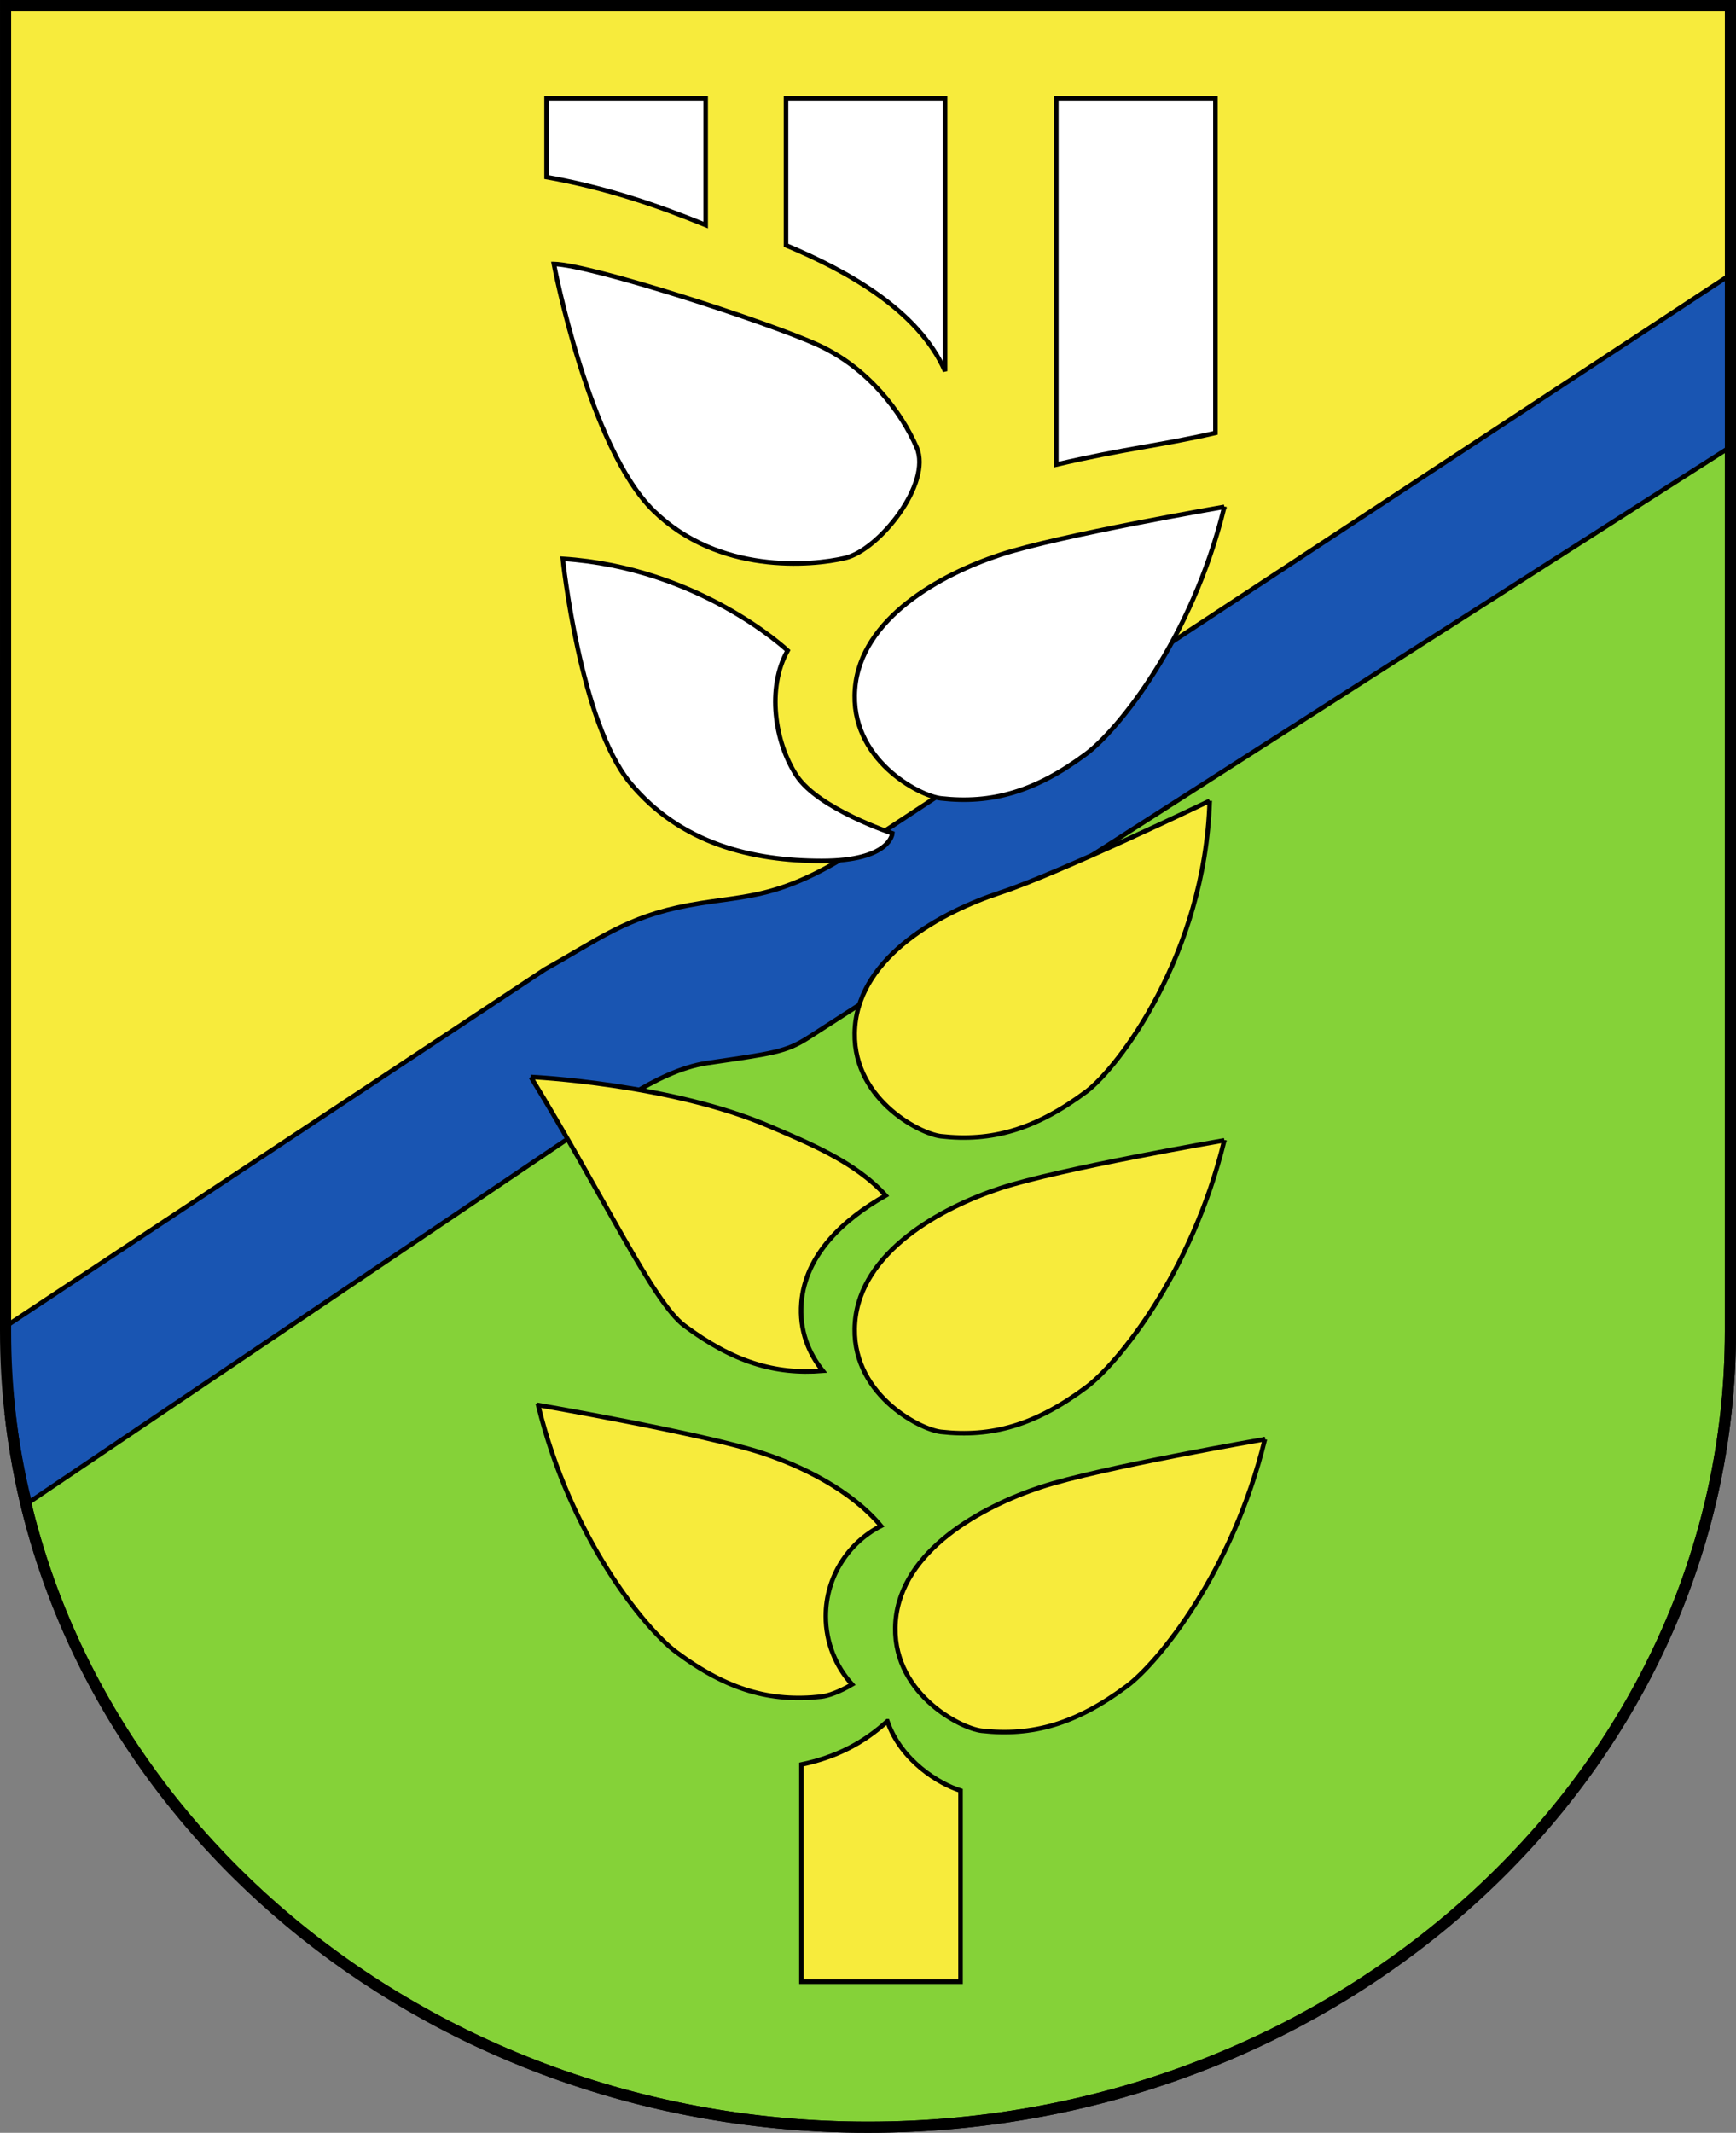
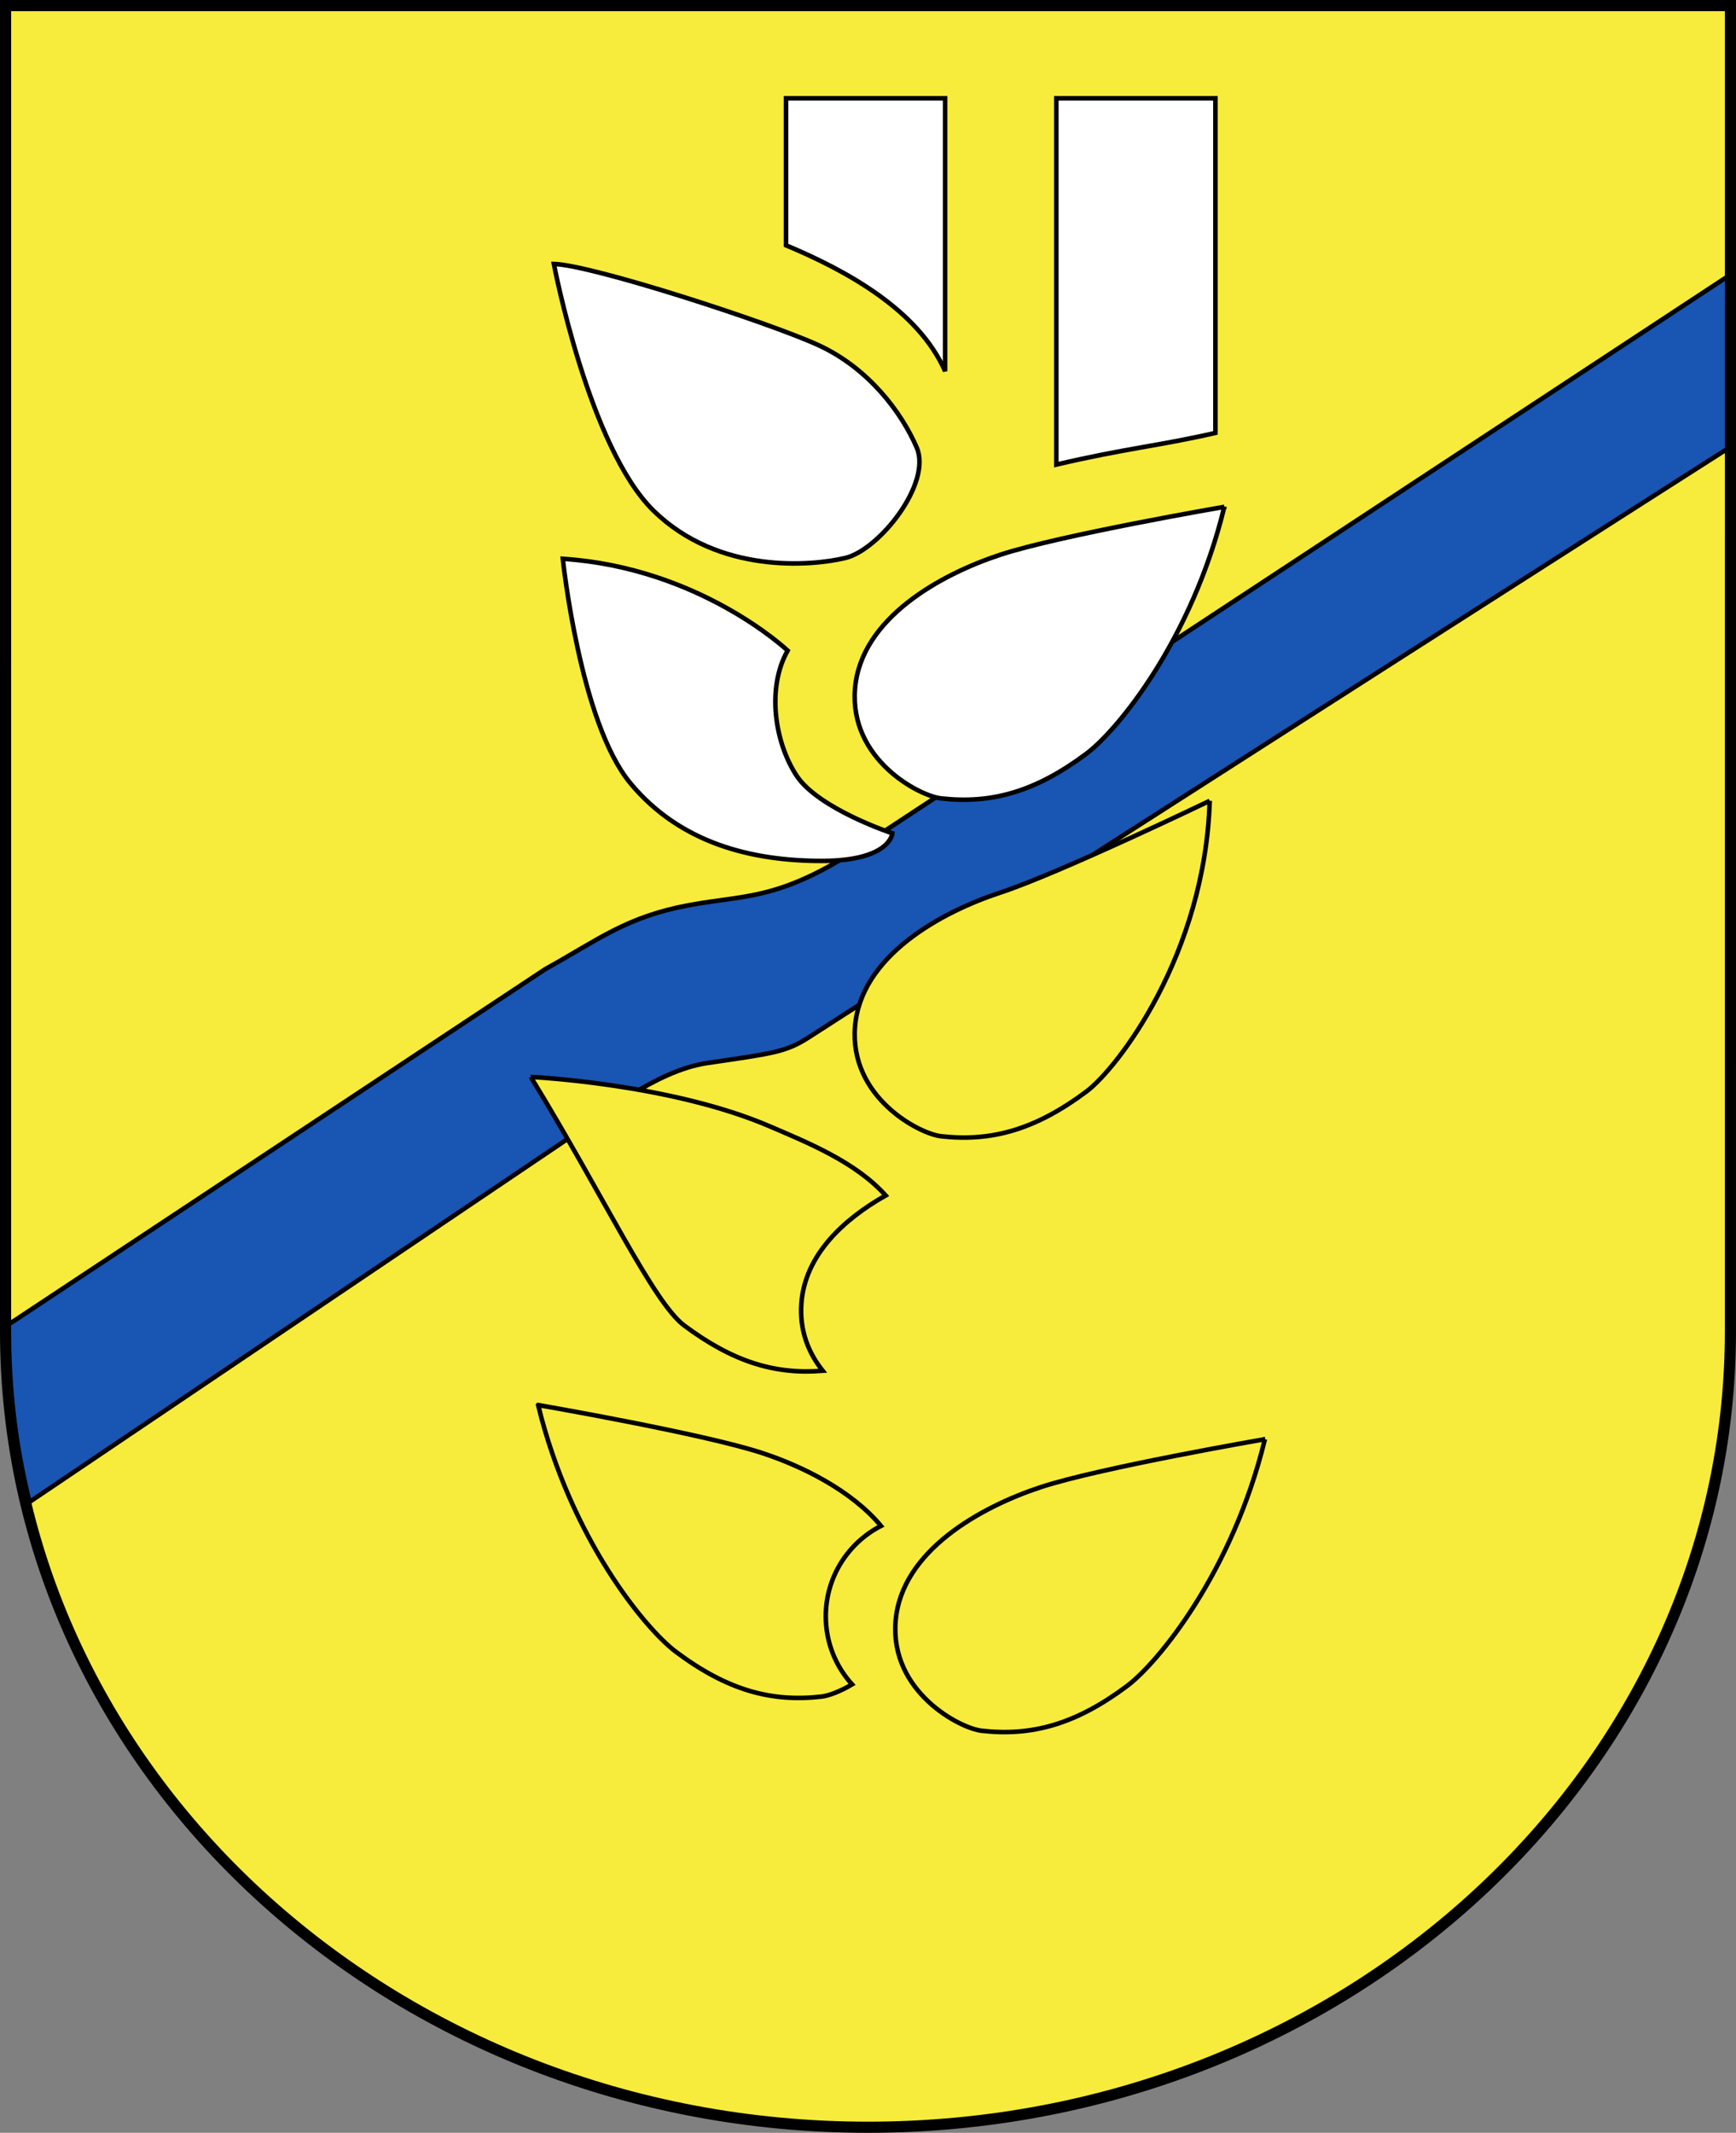
<svg xmlns="http://www.w3.org/2000/svg" xmlns:ns1="http://sodipodi.sourceforge.net/DTD/sodipodi-0.dtd" xmlns:ns2="http://www.inkscape.org/namespaces/inkscape" version="1.0" width="763.82" height="937.889" id="svg8343" ns1:docname="POL_gmina_Białobrzegi_(powiat_łańcucki)_COA.svg" ns2:version="1.1.2 (b8e25be833, 2022-02-05)">
  <rect width="100%" height="100%" fill="#808080" stroke="none" />
  <defs id="defs8345" />
  <g transform="translate(-10.947,-77.704)" id="layer1">
    <path d="m 13.4,80.154 -0.002,583 c 0,193.194 169.997,349.989 379.457,349.989 209.46,0 379.457,-156.795 379.457,-349.989 l 0.006,-583 z" style="fill:#f7eb3c;fill-opacity:1;stroke:none;stroke-width:4.9;stroke-miterlimit:4;stroke-dasharray:none;stroke-opacity:1" id="CoA_Nr._11" />
-     <path d="m 15.55,700.628 c 20.294,175.594 181.569,312.515 377.304,312.515 209.46,0 379.457,-156.795 379.457,-349.989 l 0.004,-435.077 c 0,0 -756.765,472.551 -756.765,472.551 z" style="fill:#85d238;fill-opacity:1;stroke:#000000;stroke-width:4.9;stroke-miterlimit:4;stroke-dasharray:none;stroke-opacity:1" id="path9465" />
    <path d="m 475.714,120.934 h 70 v 147.143 c -25.06,5.729 -39.457,6.776 -70,13.929 z" style="fill:#ffffff;fill-opacity:1;stroke:#000000;stroke-width:2;stroke-linecap:round;stroke-linejoin:miter;stroke-miterlimit:4;stroke-dasharray:none;stroke-dashoffset:0;stroke-opacity:1" id="rect9467" />
    <path d="m 356.786,120.934 h 70 v 120 c -11.81,-26.903 -43.332,-44.207 -70,-55.357 z" style="fill:#ffffff;fill-opacity:1;stroke:#000000;stroke-width:2;stroke-linecap:round;stroke-linejoin:miter;stroke-miterlimit:4;stroke-dasharray:none;stroke-dashoffset:0;stroke-opacity:1" id="rect10438" />
-     <path d="m 251.429,120.934 h 70 v 55.714 c -21.038,-8.554 -43.292,-16.297 -70,-21.071 z" style="fill:#ffffff;fill-opacity:1;stroke:#000000;stroke-width:2;stroke-linecap:round;stroke-linejoin:miter;stroke-miterlimit:4;stroke-dasharray:none;stroke-dashoffset:0;stroke-opacity:1" id="rect10440" />
    <path d="m 254.643,193.791 c 0,0 15.357,80.714 43.929,108.571 28.571,27.857 69.286,24.286 84.286,20.714 15,-3.571 38.214,-32.857 31.429,-48.571 -6.786,-15.714 -21.429,-35 -43.214,-45 -21.786,-10 -100,-35.357 -116.429,-35.714 z" style="color:#000000;display:inline;overflow:visible;visibility:visible;opacity:1;fill:#ffffff;fill-opacity:1;fill-rule:evenodd;stroke:#000000;stroke-width:2;stroke-linecap:butt;stroke-linejoin:miter;stroke-miterlimit:4;stroke-dasharray:none;stroke-dashoffset:0;stroke-opacity:1;marker:none;marker-start:none;marker-mid:none;marker-end:none;enable-background:accumulate" id="path10445" />
-     <path d="m 549.643,579.148 c 0,0 -72.5,12.5 -98.571,21.071 -26.071,8.571 -61.429,27.857 -63.929,58.929 -2.5,31.071 28.216,47.126 37.857,48.214 22.143,2.5 41.429,-2.857 63.929,-19.643 13.636,-10.173 46.429,-50 60.714,-108.571 z" style="color:#000000;display:inline;overflow:visible;visibility:visible;opacity:1;fill:#f7eb3c;fill-opacity:1;fill-rule:evenodd;stroke:#000000;stroke-width:2;stroke-linecap:butt;stroke-linejoin:miter;stroke-miterlimit:4;stroke-dasharray:none;stroke-dashoffset:0;stroke-opacity:1;marker:none;marker-start:none;marker-mid:none;marker-end:none;enable-background:accumulate" id="path10453" />
+     <path d="m 549.643,579.148 z" style="color:#000000;display:inline;overflow:visible;visibility:visible;opacity:1;fill:#f7eb3c;fill-opacity:1;fill-rule:evenodd;stroke:#000000;stroke-width:2;stroke-linecap:butt;stroke-linejoin:miter;stroke-miterlimit:4;stroke-dasharray:none;stroke-dashoffset:0;stroke-opacity:1;marker:none;marker-start:none;marker-mid:none;marker-end:none;enable-background:accumulate" id="path10453" />
    <path d="m 567.5,710.576 c 0,0 -72.5,12.5 -98.571,21.071 C 442.857,740.219 407.5,759.505 405,790.576 c -2.5,31.071 28.216,47.126 37.857,48.214 22.143,2.5 41.429,-2.857 63.929,-19.643 C 520.421,808.975 553.214,769.148 567.5,710.576 Z" style="color:#000000;display:inline;overflow:visible;visibility:visible;opacity:1;fill:#f7eb3c;fill-opacity:1;fill-rule:evenodd;stroke:#000000;stroke-width:2;stroke-linecap:butt;stroke-linejoin:miter;stroke-miterlimit:4;stroke-dasharray:none;stroke-dashoffset:0;stroke-opacity:1;marker:none;marker-start:none;marker-mid:none;marker-end:none;enable-background:accumulate" id="path10455" />
    <path d="m 247.719,695.562 c 14.286,58.571 47.083,98.421 60.719,108.594 22.5,16.786 41.763,22.125 63.906,19.625 3.002,-0.339 8.051,-2.133 13.5,-5.375 -7.19,-7.926 -11.562,-18.433 -11.562,-29.969 10e-6,-17.302 9.878,-32.31 24.281,-39.719 -13.123,-15.729 -34.783,-26.31 -52.281,-32.062 -26.071,-8.571 -98.562,-21.094 -98.562,-21.094 z" style="color:#000000;display:inline;overflow:visible;visibility:visible;opacity:1;fill:#f7eb3c;fill-opacity:1;fill-rule:evenodd;stroke:#000000;stroke-width:2;stroke-linecap:butt;stroke-linejoin:miter;stroke-miterlimit:4;stroke-dasharray:none;stroke-dashoffset:0;stroke-opacity:1;marker:none;marker-start:none;marker-mid:none;marker-end:none;enable-background:accumulate" id="path10457" />
-     <path d="m 401.375,834.594 c -10.463,9.547 -22.426,15.789 -37.812,19.031 v 95.531 h 70 v -84.062 c -9.334,-2.897 -26.168,-13.035 -32.188,-30.5 z" style="fill:#f7eb3c;fill-opacity:1;stroke:#000000;stroke-width:2;stroke-linecap:round;stroke-linejoin:miter;stroke-miterlimit:4;stroke-dasharray:none;stroke-dashoffset:0;stroke-opacity:1" id="path10467" />
    <path d="m 14.474,660.296 c 0,26.771 3.264,52.843 9.445,77.895 0,0 249.531,-168.25 249.531,-168.25 0,0 25.57,-21.374 48.599,-24.76 28.84,-4.24 34.582,-4.768 44.682,-11.274 C 522.736,433.426 773.391,273.535 773.391,273.535 l 7e-4,-75.761 c 0,0 -374.392,246.131 -374.392,246.131 -43.267,30.391 -57.424,26.76 -84.919,31.852 -27.615,5.114 -39.651,15.067 -63.221,28.111 0,0 -236.386,156.43 -236.386,156.43 z" style="fill:#1955b2;fill-opacity:1;stroke:#000000;stroke-width:2;stroke-miterlimit:4;stroke-dasharray:none;stroke-opacity:1" id="path14355" />
    <path d="m 13.4,80.154 -0.002,583 c 0,193.194 169.997,349.989 379.457,349.989 209.46,0 379.457,-156.795 379.457,-349.989 l 0.006,-583 z" style="fill:none;fill-opacity:1;stroke:#000000;stroke-width:4.9;stroke-miterlimit:4;stroke-dasharray:none;stroke-opacity:1" id="path10475" />
    <path d="m 244.496,551.286 c 32.143,52.5 53.869,99.135 67.504,109.308 21.488,16.03 40.027,21.613 60.938,19.906 -6.094,-7.609 -10.369,-17.585 -9.375,-29.938 1.689,-20.99 18.377,-36.593 37.062,-47.156 -13.229,-14.774 -34.496,-23.295 -50.781,-30.312 C 305.915,554.165 244.496,551.286 244.496,551.286 Z" style="color:#000000;display:inline;overflow:visible;visibility:visible;opacity:1;fill:#f7eb3c;fill-opacity:1;fill-rule:evenodd;stroke:#000000;stroke-width:2;stroke-linecap:butt;stroke-linejoin:miter;stroke-miterlimit:4;stroke-dasharray:none;stroke-dashoffset:0;stroke-opacity:1;marker:none;marker-start:none;marker-mid:none;marker-end:none;enable-background:accumulate" id="path10462" />
    <path d="m 543.214,429.862 c 0,0 -66.071,31.786 -92.143,40.357 -26.071,8.571 -61.429,27.857 -63.929,58.929 -2.5,31.071 28.216,47.126 37.857,48.214 22.143,2.5 41.429,-2.857 63.929,-19.643 13.636,-10.173 52.143,-60 54.286,-127.857 z" style="color:#000000;display:inline;overflow:visible;visibility:visible;opacity:1;fill:#f7eb3c;fill-opacity:1;fill-rule:evenodd;stroke:#000000;stroke-width:2;stroke-linecap:butt;stroke-linejoin:miter;stroke-miterlimit:4;stroke-dasharray:none;stroke-dashoffset:0;stroke-opacity:1;marker:none;marker-start:none;marker-mid:none;marker-end:none;enable-background:accumulate" id="path10451" />
    <path d="m 258.571,323.434 c 0,0 7.5,71.786 29.643,98.571 22.143,26.786 53.929,34.286 84.286,34.286 30.357,0 31.071,-12.143 31.071,-12.143 0,0 -32.5,-10.714 -42.143,-25.357 -9.643,-14.643 -13.214,-38.571 -3.929,-55 0,0 -38.571,-36.429 -98.929,-40.357 z" style="color:#000000;display:inline;overflow:visible;visibility:visible;opacity:1;fill:#ffffff;fill-opacity:1;fill-rule:evenodd;stroke:#000000;stroke-width:2;stroke-linecap:butt;stroke-linejoin:miter;stroke-miterlimit:4;stroke-dasharray:none;stroke-dashoffset:0;stroke-opacity:1;marker:none;marker-start:none;marker-mid:none;marker-end:none;enable-background:accumulate" id="path10447" />
    <path d="m 549.643,300.576 c 0,0 -72.5,12.5 -98.571,21.071 -26.071,8.571 -61.429,27.857 -63.929,58.929 -2.5,31.071 28.216,47.126 37.857,48.214 22.143,2.5 41.429,-2.857 63.929,-19.643 13.636,-10.173 46.429,-50 60.714,-108.571 z" style="color:#000000;display:inline;overflow:visible;visibility:visible;opacity:1;fill:#ffffff;fill-opacity:1;fill-rule:evenodd;stroke:#000000;stroke-width:2;stroke-linecap:butt;stroke-linejoin:miter;stroke-miterlimit:4;stroke-dasharray:none;stroke-dashoffset:0;stroke-opacity:1;marker:none;marker-start:none;marker-mid:none;marker-end:none;enable-background:accumulate" id="path10449" />
  </g>
</svg>